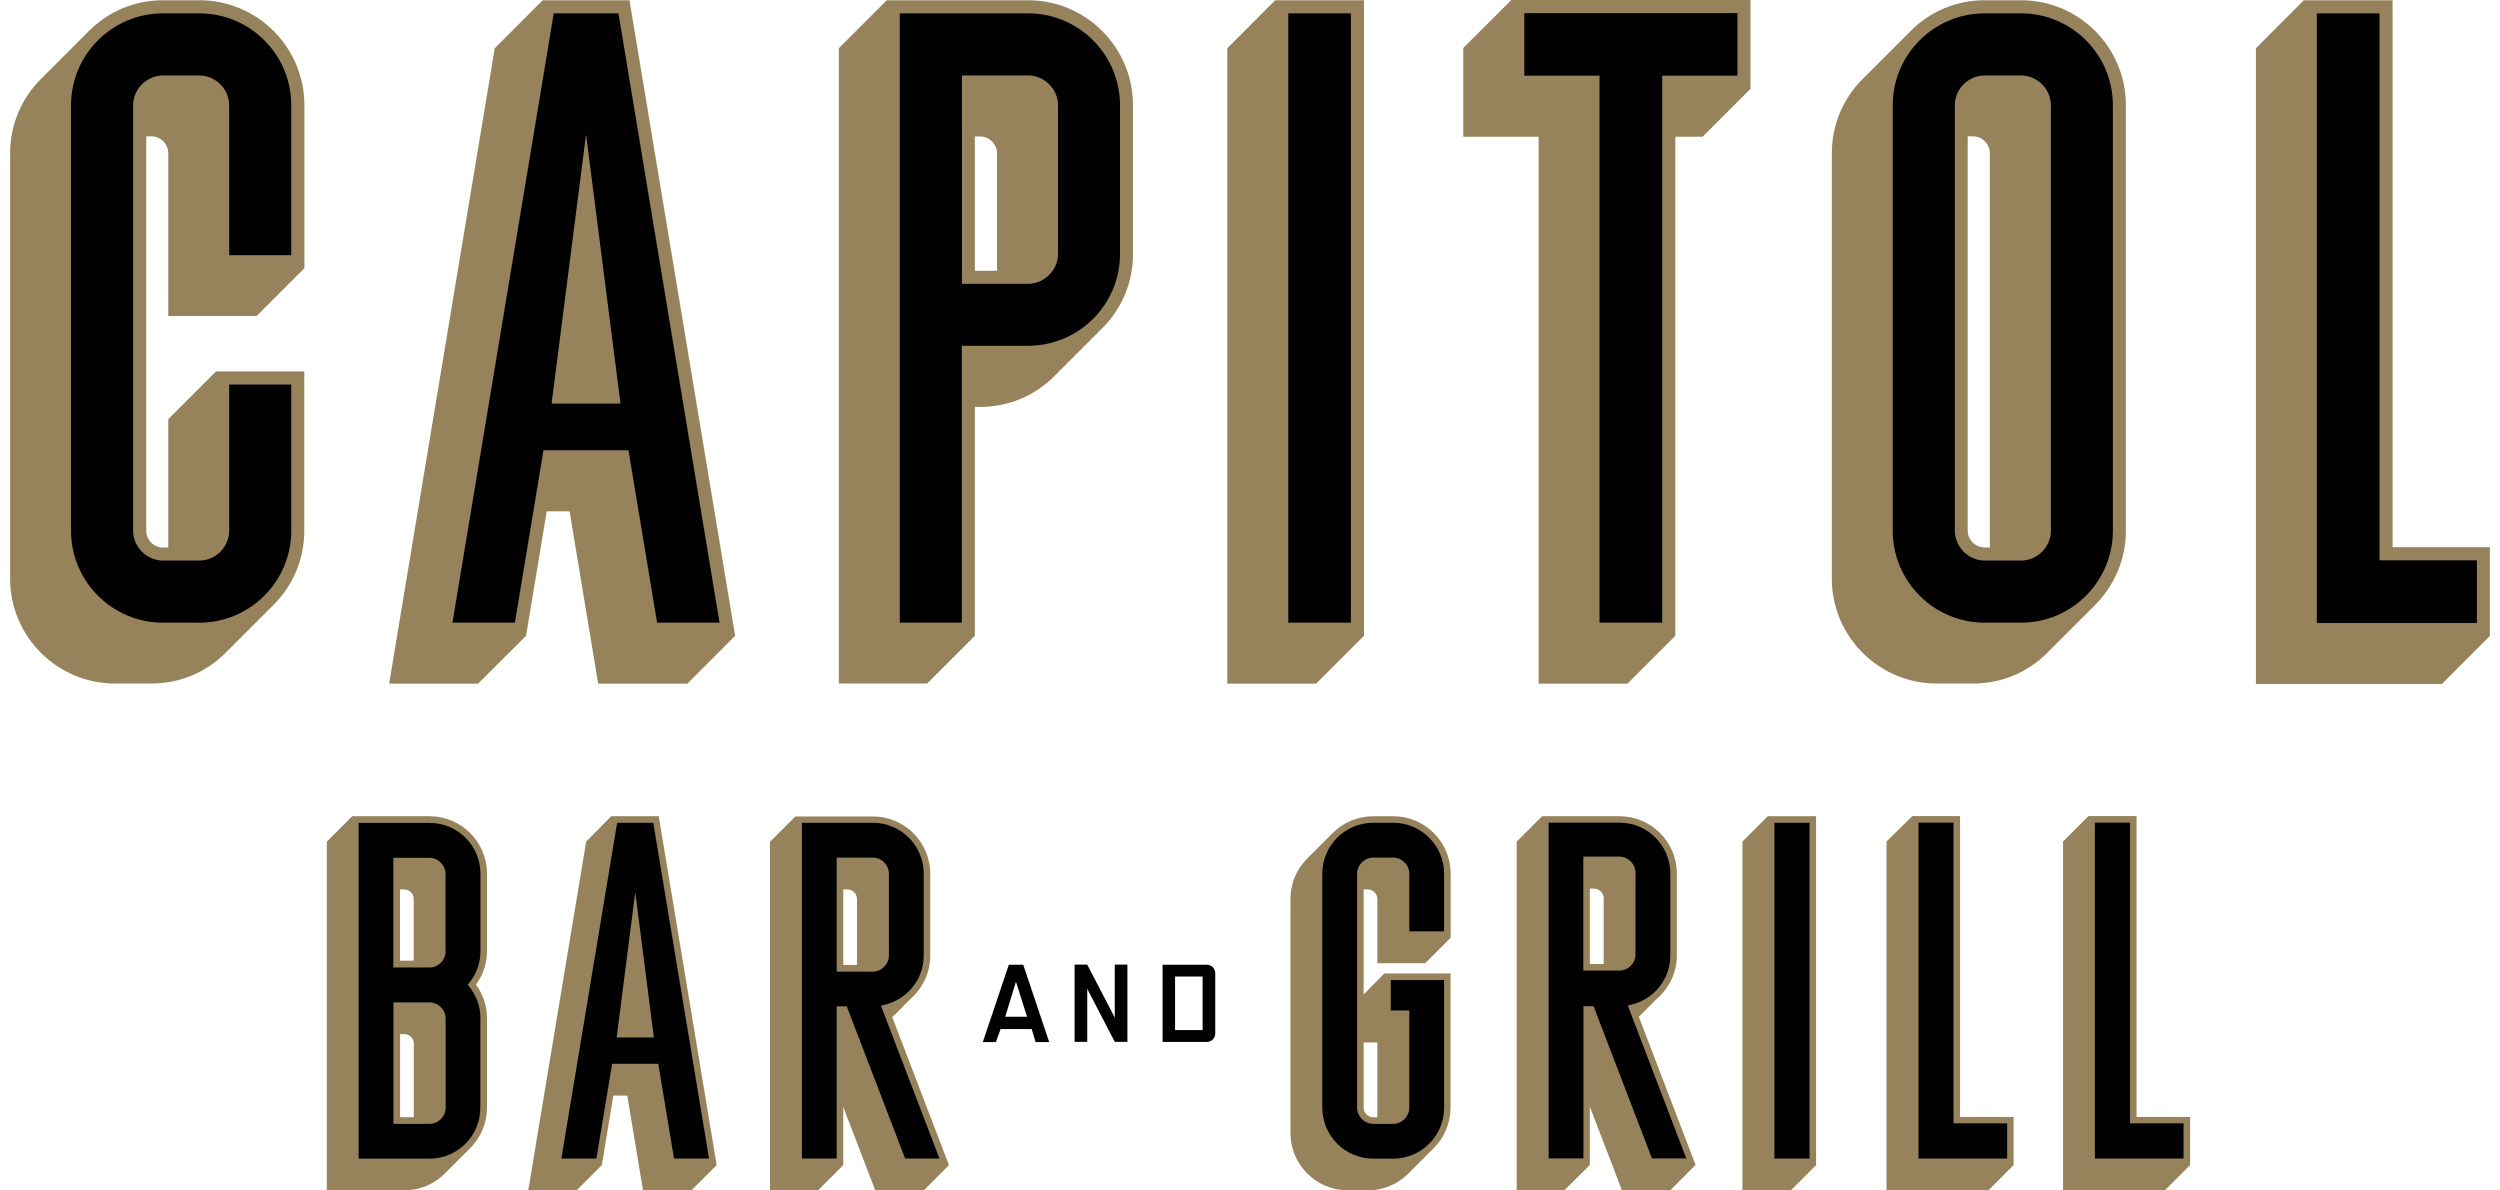
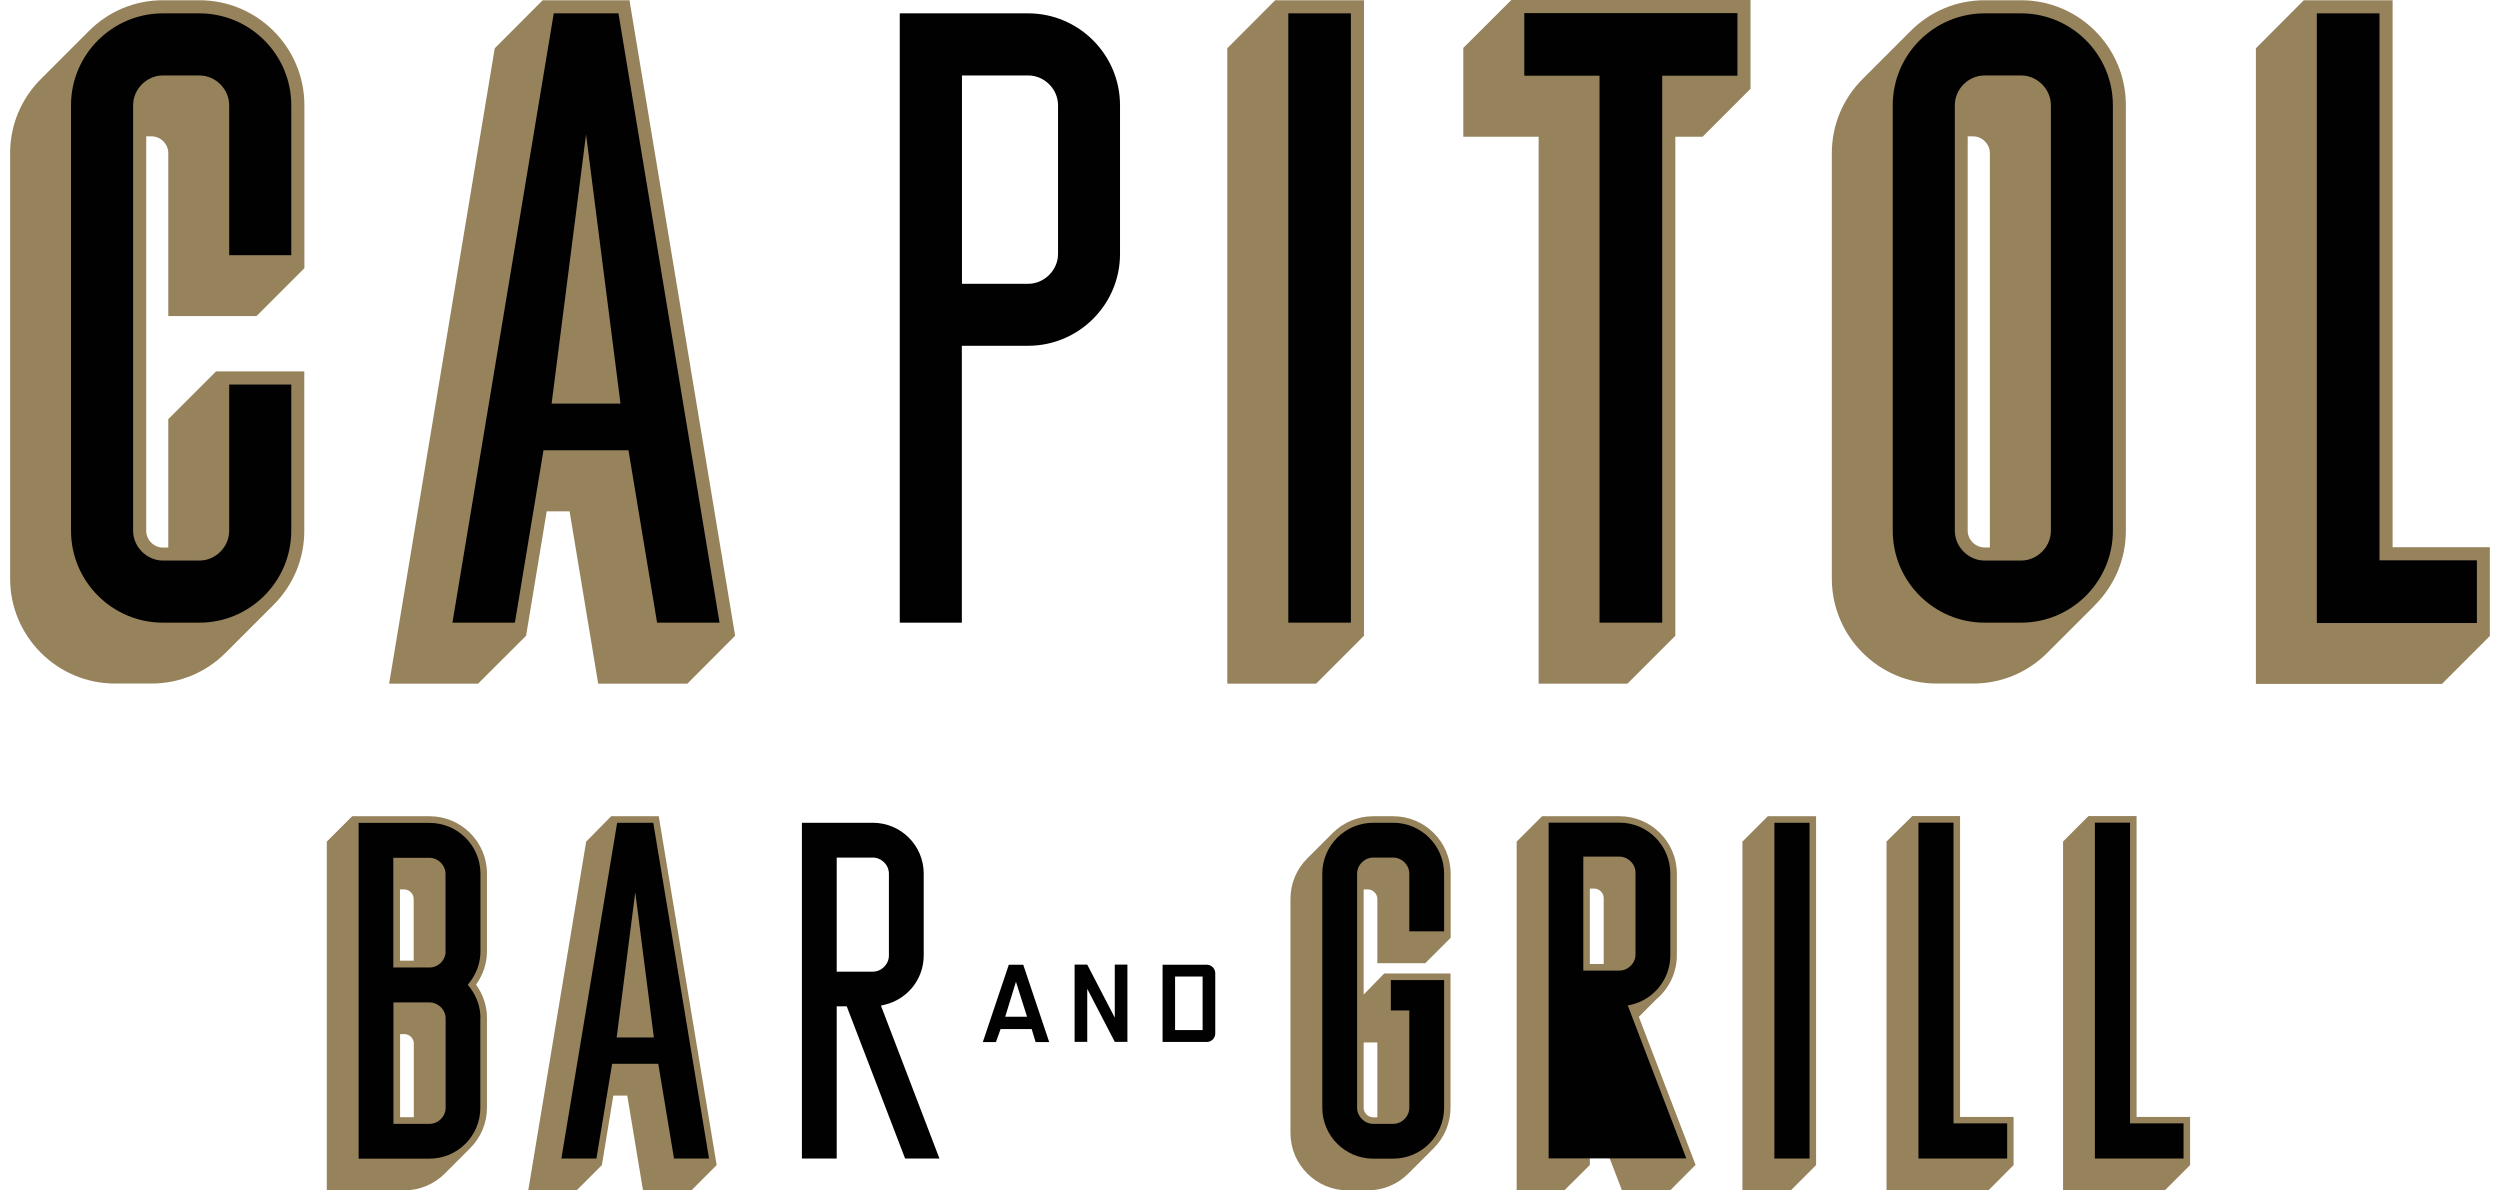
<svg xmlns="http://www.w3.org/2000/svg" width="126" height="60" viewBox="0 0 126 60" fill="none">
  <g id="Logo" clip-path="url(#clip0_110_668)">
    <path id="Vector" d="M110.381 58.721V56.294H107.684V41.131H105.419H105.257L103.978 42.411V60H109.102L110.381 58.721Z" fill="#96835C" />
    <path id="Vector_2" d="M23.685 57.88C24.238 57.333 24.544 56.6 24.544 55.825V51.308C24.544 50.707 24.352 50.124 23.992 49.626C24.352 49.127 24.544 48.544 24.544 47.944V44.027C24.544 42.435 23.247 41.138 21.655 41.138H17.75L16.471 42.417V59.994H20.375C21.15 59.994 21.877 59.688 22.424 59.141L23.685 57.88ZM20.856 56.306H20.165V52.119H20.375C20.375 52.119 20.399 52.119 20.411 52.119C20.658 52.137 20.856 52.347 20.856 52.593V56.312V56.306ZM20.856 48.418H20.159V44.826H20.369C20.628 44.826 20.85 45.048 20.85 45.306V48.418H20.856Z" fill="#96835C" />
    <path id="Vector_3" d="M68.728 50.124V44.826H68.938C69.196 44.826 69.418 45.048 69.418 45.306V48.544H71.833L73.113 47.265V44.027C73.113 42.435 71.815 41.138 70.217 41.138H69.208C68.433 41.138 67.706 41.444 67.16 41.99L65.898 43.252C65.345 43.799 65.039 44.532 65.039 45.306V57.105C65.039 58.697 66.337 59.994 67.928 59.994H68.938C69.713 59.994 70.446 59.688 70.992 59.135L72.248 57.88C72.8 57.333 73.107 56.6 73.107 55.825V49.061H69.767L68.728 50.124ZM69.418 52.539V56.312H69.208C68.95 56.312 68.728 56.089 68.728 55.831V52.539H69.418Z" fill="#96835C" />
    <path id="Vector_4" d="M30.335 58.721L30.912 55.218H31.615L32.408 60H34.841L36.12 58.721L33.201 41.138H30.96H30.804L29.543 42.417L26.623 60H29.056L30.335 58.721Z" fill="#96835C" />
    <path id="Vector_5" d="M101.485 58.721V56.294H98.787V41.131H96.523H96.379L95.081 42.411V60H100.211L101.485 58.721Z" fill="#96835C" />
    <path id="Vector_6" d="M83.547 50.304C84.16 49.758 84.514 48.971 84.514 48.154V44.027C84.514 42.435 83.217 41.138 81.625 41.138H77.72L76.44 42.417V59.994H78.843L80.129 58.715V55.777L81.745 59.988H84.184L85.457 58.709L82.598 51.248L83.547 50.298V50.304ZM80.826 48.586H80.129V44.784H80.345C80.603 44.784 80.826 45.006 80.826 45.264V48.586Z" fill="#96835C" />
-     <path id="Vector_7" d="M42.5 58.721V55.789L44.116 60H46.555L47.828 58.721L44.969 51.26C44.969 51.26 44.981 51.248 44.987 51.242L44.999 51.23C44.999 51.23 45.017 51.218 45.017 51.212C45.023 51.206 45.035 51.2 45.041 51.188C45.047 51.188 45.053 51.175 45.059 51.169C45.065 51.163 45.071 51.157 45.077 51.151C45.083 51.151 45.089 51.139 45.101 51.133L45.113 51.121C45.113 51.121 45.131 51.109 45.143 51.097C45.143 51.091 45.155 51.085 45.155 51.085C45.161 51.085 45.167 51.073 45.173 51.067C45.179 51.067 45.191 51.055 45.197 51.049C45.197 51.049 45.209 51.037 45.209 51.031C45.215 51.025 45.227 51.019 45.221 51.019C45.221 51.019 45.245 51.001 45.257 50.983L45.336 50.905C45.336 50.905 45.347 50.893 45.353 50.887C45.359 50.881 45.365 50.875 45.365 50.875C45.371 50.869 45.384 50.857 45.39 50.851L45.402 50.839C45.402 50.839 45.42 50.827 45.426 50.815C45.432 50.815 45.438 50.803 45.432 50.803C45.444 50.797 45.45 50.785 45.456 50.779C45.462 50.773 45.474 50.767 45.48 50.755L45.492 50.743C45.492 50.743 45.504 50.731 45.51 50.725C45.516 50.719 45.528 50.713 45.522 50.713C45.534 50.707 45.54 50.695 45.546 50.689L45.576 50.653L45.594 50.635C45.6 50.629 45.606 50.623 45.618 50.617C45.624 50.617 45.63 50.605 45.636 50.599C45.642 50.599 45.648 50.587 45.654 50.581L45.684 50.551C45.684 50.551 45.702 50.539 45.708 50.527L45.72 50.515C45.72 50.515 45.738 50.503 45.738 50.497C45.738 50.497 45.75 50.485 45.756 50.479C45.762 50.479 45.768 50.467 45.774 50.461C45.78 50.455 45.786 50.449 45.792 50.443C45.798 50.443 45.804 50.431 45.81 50.425L45.84 50.395C45.84 50.395 45.858 50.383 45.864 50.37L45.918 50.316C46.531 49.77 46.885 48.983 46.885 48.166V44.039C46.885 42.447 45.588 41.149 43.99 41.149H40.085L38.806 42.429V60.006H41.215L42.494 58.727L42.5 58.721ZM43.191 48.634H42.5V44.826H42.71C42.969 44.826 43.191 45.048 43.191 45.306V48.634Z" fill="#96835C" />
    <path id="Vector_8" d="M91.531 58.721V41.138H89.266H89.098L87.818 42.417V60H90.083H90.251L91.531 58.721Z" fill="#96835C" />
    <path id="Vector_9" d="M24.935 2.433L19.612 34.457H24.094L26.515 32.042L27.554 25.771H28.707L30.149 34.457H34.642L37.051 32.042L31.771 0.288L31.729 0.012H27.35L24.935 2.433Z" fill="#96835C" />
-     <path id="Vector_10" d="M49.133 32.042V20.509H49.403C50.821 20.509 52.16 19.95 53.151 18.947L55.536 16.562C56.545 15.559 57.104 14.231 57.104 12.807V5.31C57.104 2.385 54.731 0.012 51.818 0.012H44.693L42.278 2.427V34.451H46.724L49.139 32.036L49.133 32.042ZM50.244 13.648H49.133V6.878H49.403C49.859 6.878 50.25 7.263 50.25 7.725V13.648H50.244Z" fill="#96835C" />
    <path id="Vector_11" d="M105.576 30.505C106.585 29.501 107.144 28.168 107.144 26.75V5.304C107.15 2.385 104.777 0.012 101.864 0.012H100.025C98.608 0.012 97.274 0.571 96.277 1.58C96.277 1.58 93.904 3.953 93.892 3.965C92.883 4.968 92.324 6.302 92.324 7.719V29.165C92.324 32.078 94.697 34.451 97.611 34.451H99.449C100.866 34.451 102.2 33.893 103.197 32.889C103.197 32.889 105.576 30.511 105.582 30.505H105.576ZM100.29 27.591H100.019C99.563 27.591 99.172 27.207 99.172 26.744V6.872H99.443C99.899 6.872 100.29 7.257 100.29 7.719V27.597V27.591Z" fill="#96835C" />
    <path id="Vector_12" d="M8.481 21.133V27.597H8.211C7.754 27.597 7.37 27.213 7.37 26.75V6.872H7.64C8.097 6.872 8.481 7.257 8.481 7.719V15.931H12.927L15.342 13.516V5.304C15.342 2.385 12.969 0.012 10.049 0.012H8.211C6.793 0.012 5.46 0.571 4.463 1.58L2.078 3.965C1.068 4.968 0.51 6.302 0.51 7.719V29.165C0.51 32.078 2.883 34.451 5.796 34.451H7.634C9.052 34.451 10.386 33.893 11.389 32.883L13.768 30.505C14.783 29.501 15.336 28.168 15.336 26.75V18.718H10.89L8.475 21.133H8.481Z" fill="#96835C" />
    <path id="Vector_13" d="M113.697 2.433V34.469H123.075L125.489 32.054V27.579H120.588V0.012H116.112L113.697 2.433Z" fill="#96835C" />
    <path id="Vector_14" d="M61.855 2.433V34.457H66.331L68.746 32.042V0.012H64.27L61.855 2.433Z" fill="#96835C" />
    <path id="Vector_15" d="M84.437 32.042V6.89H85.812L88.227 4.475V0H76.171L73.75 2.415V6.89H77.547V34.457H82.022L84.437 32.042Z" fill="#96835C" />
    <path id="Vector_16" d="M91.201 41.468H89.429V58.39H91.201V41.468Z" fill="#010101" />
-     <path id="Vector_17" d="M82.208 50.641C83.367 50.364 84.184 49.343 84.184 48.154V44.027C84.184 42.615 83.037 41.462 81.625 41.462H78.051V58.384H79.805V50.713H80.316L83.259 58.384H84.989L82.04 50.677L82.226 50.635L82.208 50.641ZM79.799 48.917V43.174H81.619C82.058 43.174 82.43 43.546 82.43 43.985V48.106C82.43 48.544 82.058 48.917 81.619 48.917H79.799Z" fill="#010101" />
+     <path id="Vector_17" d="M82.208 50.641C83.367 50.364 84.184 49.343 84.184 48.154V44.027C84.184 42.615 83.037 41.462 81.625 41.462H78.051V58.384H79.805H80.316L83.259 58.384H84.989L82.04 50.677L82.226 50.635L82.208 50.641ZM79.799 48.917V43.174H81.619C82.058 43.174 82.43 43.546 82.43 43.985V48.106C82.43 48.544 82.058 48.917 81.619 48.917H79.799Z" fill="#010101" />
    <path id="Vector_18" d="M96.691 41.462V58.39H101.161V56.618H98.457V41.462H96.691Z" fill="#010101" />
    <path id="Vector_19" d="M72.783 49.397H70.098V50.929H71.029V55.831C71.029 56.27 70.656 56.642 70.218 56.642H69.209C68.77 56.642 68.398 56.27 68.398 55.831V44.033C68.398 43.594 68.77 43.222 69.209 43.222H70.218C70.656 43.222 71.029 43.594 71.029 44.033V46.94H72.783V44.033C72.783 42.621 71.635 41.468 70.218 41.468H69.209C67.797 41.468 66.644 42.615 66.644 44.033V55.831C66.644 57.243 67.791 58.396 69.209 58.396H70.218C71.629 58.396 72.783 57.249 72.783 55.831V49.397Z" fill="#010101" />
    <path id="Vector_20" d="M105.582 41.462V58.39H110.051V56.618H107.354V41.462H105.582Z" fill="#010101" />
    <path id="Vector_21" d="M24.215 51.314C24.215 50.743 24.022 50.196 23.656 49.734L23.578 49.632L23.656 49.529C24.022 49.067 24.215 48.52 24.215 47.95V44.033C24.215 42.621 23.067 41.474 21.649 41.474H18.075V58.396H21.649C23.061 58.396 24.209 57.249 24.209 55.831V51.314H24.215ZM22.46 55.831C22.46 56.27 22.088 56.642 21.649 56.642H19.829V50.521H21.649C21.649 50.521 21.668 50.521 21.68 50.521C22.118 50.545 22.46 50.905 22.46 51.326V55.843V55.831ZM22.46 47.956C22.46 48.376 22.118 48.737 21.692 48.761H21.674H21.637H19.823V43.234H21.643C22.082 43.234 22.454 43.606 22.454 44.045V47.962L22.46 47.956Z" fill="#010101" />
    <path id="Vector_22" d="M31.104 41.468L28.293 58.39H30.059L30.852 53.614H33.177L33.97 58.39H35.736L32.925 41.468H31.104ZM31.08 52.287L32.017 44.97L32.955 52.287H31.08Z" fill="#010101" />
    <path id="Vector_23" d="M44.579 50.641C45.744 50.364 46.555 49.343 46.555 48.154V44.027C46.555 42.615 45.408 41.468 43.99 41.468H40.416V58.39H42.17V50.719H42.675L45.618 58.39H47.348L44.399 50.683L44.579 50.641ZM42.17 48.965V43.222H43.99C44.429 43.222 44.801 43.594 44.801 44.033V48.16C44.801 48.598 44.429 48.971 43.99 48.971H42.17V48.965Z" fill="#010101" />
    <path id="Vector_24" d="M56.185 51.29L54.797 48.617H54.16V52.509H54.797V49.836L56.185 52.509H56.821V48.617H56.185V51.29Z" fill="#010101" />
    <path id="Vector_25" d="M60.822 48.622H59.597H59.224H58.594V52.515H60.822C61.057 52.515 61.249 52.323 61.249 52.089V49.049C61.249 48.815 61.057 48.622 60.822 48.622ZM60.612 51.914H59.224V49.217H60.612V51.914Z" fill="#010101" />
    <path id="Vector_26" d="M51.529 48.622H50.844L49.534 52.521H50.195L50.429 51.866H51.997L52.195 52.521H52.88L51.571 48.622H51.529ZM50.663 51.242L51.204 49.481L51.763 51.242H50.663Z" fill="#010101" />
    <path id="Vector_27" d="M68.084 0.673H64.931V31.382H68.084V0.673Z" fill="#010101" />
    <path id="Vector_28" d="M87.566 0.661H76.825V3.815H80.616V31.382H83.775V3.815H87.566V0.661Z" fill="#010101" />
    <path id="Vector_29" d="M116.768 0.673V31.4H124.835V28.24H119.927V0.673H116.768Z" fill="#010101" />
    <path id="Vector_30" d="M106.489 5.304C106.489 2.751 104.416 0.673 101.863 0.673H100.025C97.472 0.673 95.394 2.751 95.394 5.304V26.75C95.394 29.303 97.472 31.382 100.025 31.382H101.863C104.416 31.382 106.489 29.303 106.489 26.75V5.304ZM103.365 26.75C103.365 27.567 102.68 28.252 101.863 28.252H100.025C99.208 28.252 98.523 27.561 98.523 26.75V5.304C98.523 4.487 99.208 3.803 100.025 3.803H101.863C102.68 3.803 103.365 4.493 103.365 5.304V26.75Z" fill="#010101" />
    <path id="Vector_31" d="M27.909 0.673L22.803 31.382H25.951L27.392 22.695H31.675L33.117 31.382H36.265L31.171 0.673H27.915H27.909ZM27.801 20.34L29.537 6.776L31.273 20.34H27.801Z" fill="#010101" />
    <path id="Vector_32" d="M56.449 5.304C56.449 2.751 54.37 0.673 51.817 0.673H45.348V31.382H48.477V17.427H51.817C54.37 17.427 56.449 15.354 56.449 12.801V5.304ZM53.325 12.801C53.325 13.612 52.634 14.303 51.823 14.303H48.483V3.803H51.823C52.64 3.803 53.325 4.493 53.325 5.304V12.801Z" fill="#010101" />
    <path id="Vector_33" d="M14.68 19.379H11.551V26.75C11.551 27.567 10.866 28.252 10.049 28.252H8.211C7.394 28.252 6.709 27.561 6.709 26.75V5.304C6.709 4.487 7.4 3.803 8.211 3.803H10.049C10.866 3.803 11.551 4.493 11.551 5.304V12.861H14.68V5.304C14.68 2.751 12.602 0.673 10.049 0.673H8.211C5.658 0.673 3.579 2.751 3.579 5.304V26.75C3.579 29.303 5.658 31.382 8.211 31.382H10.049C12.602 31.382 14.68 29.303 14.68 26.75V19.379Z" fill="#010101" />
  </g>
  <defs>
    <clipPath id="clip0_110_668">
      <rect width="124.98" height="60" fill="white" transform="translate(0.51)" />
    </clipPath>
  </defs>
</svg>